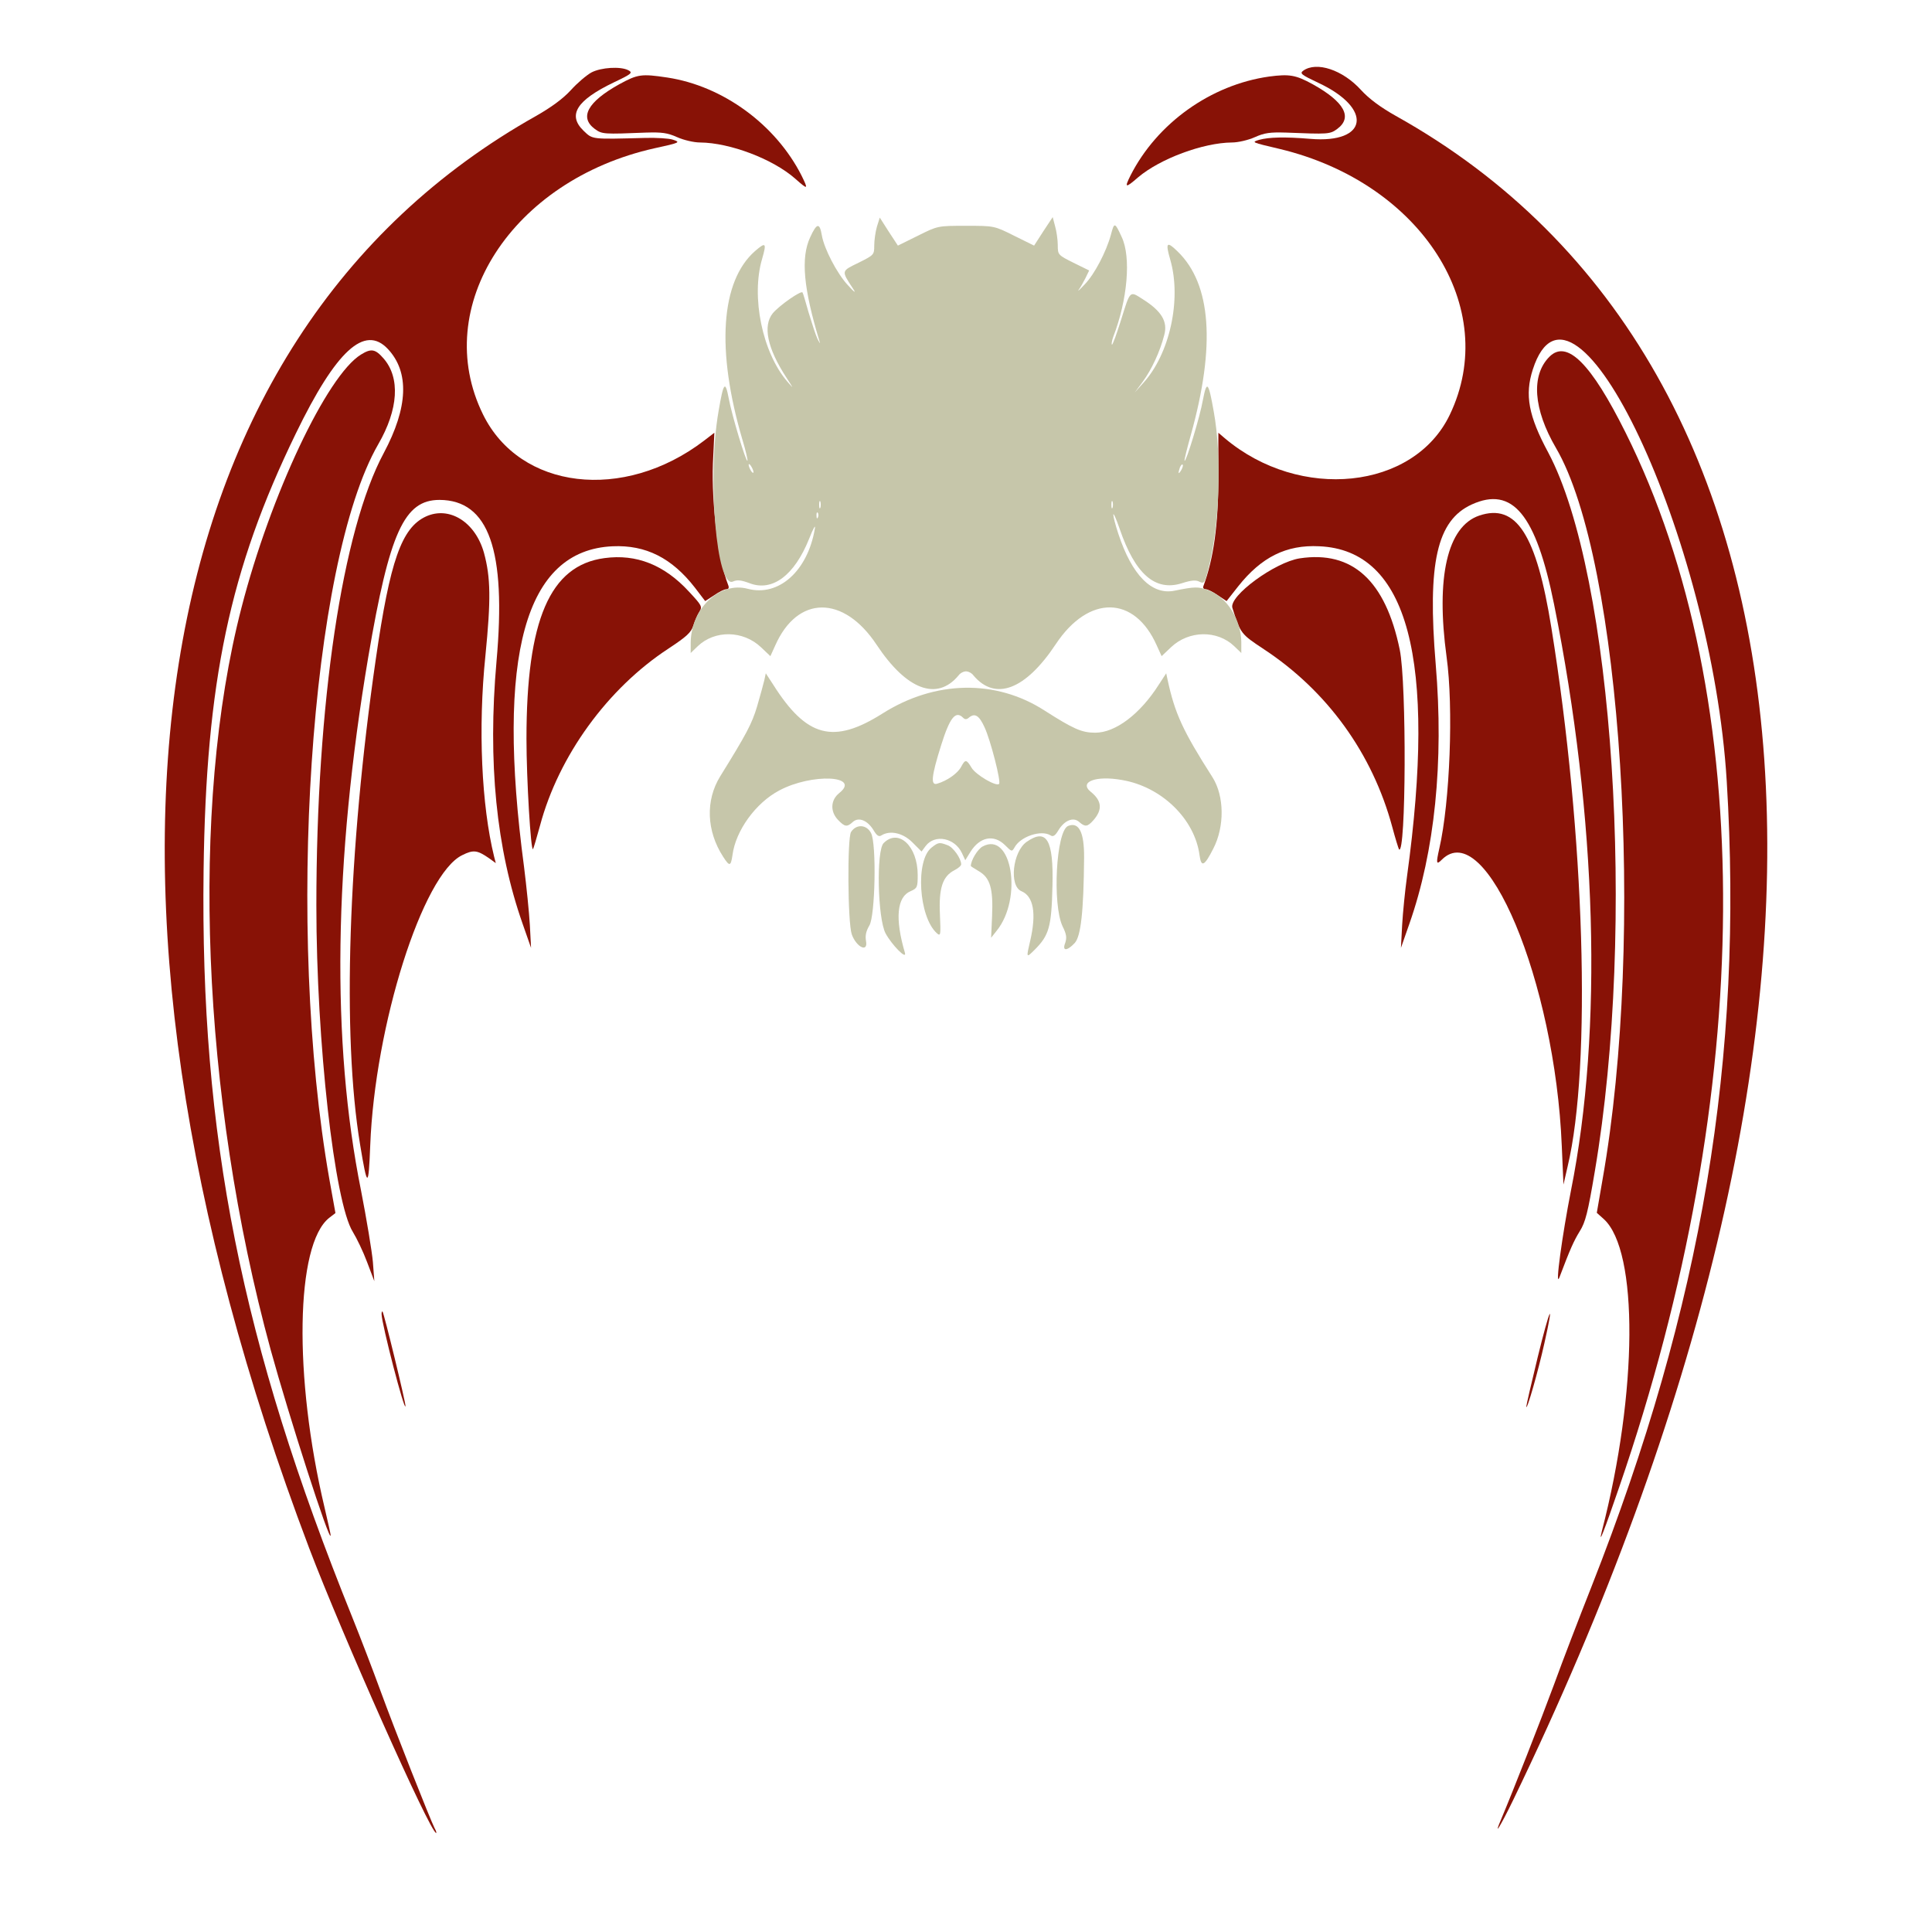
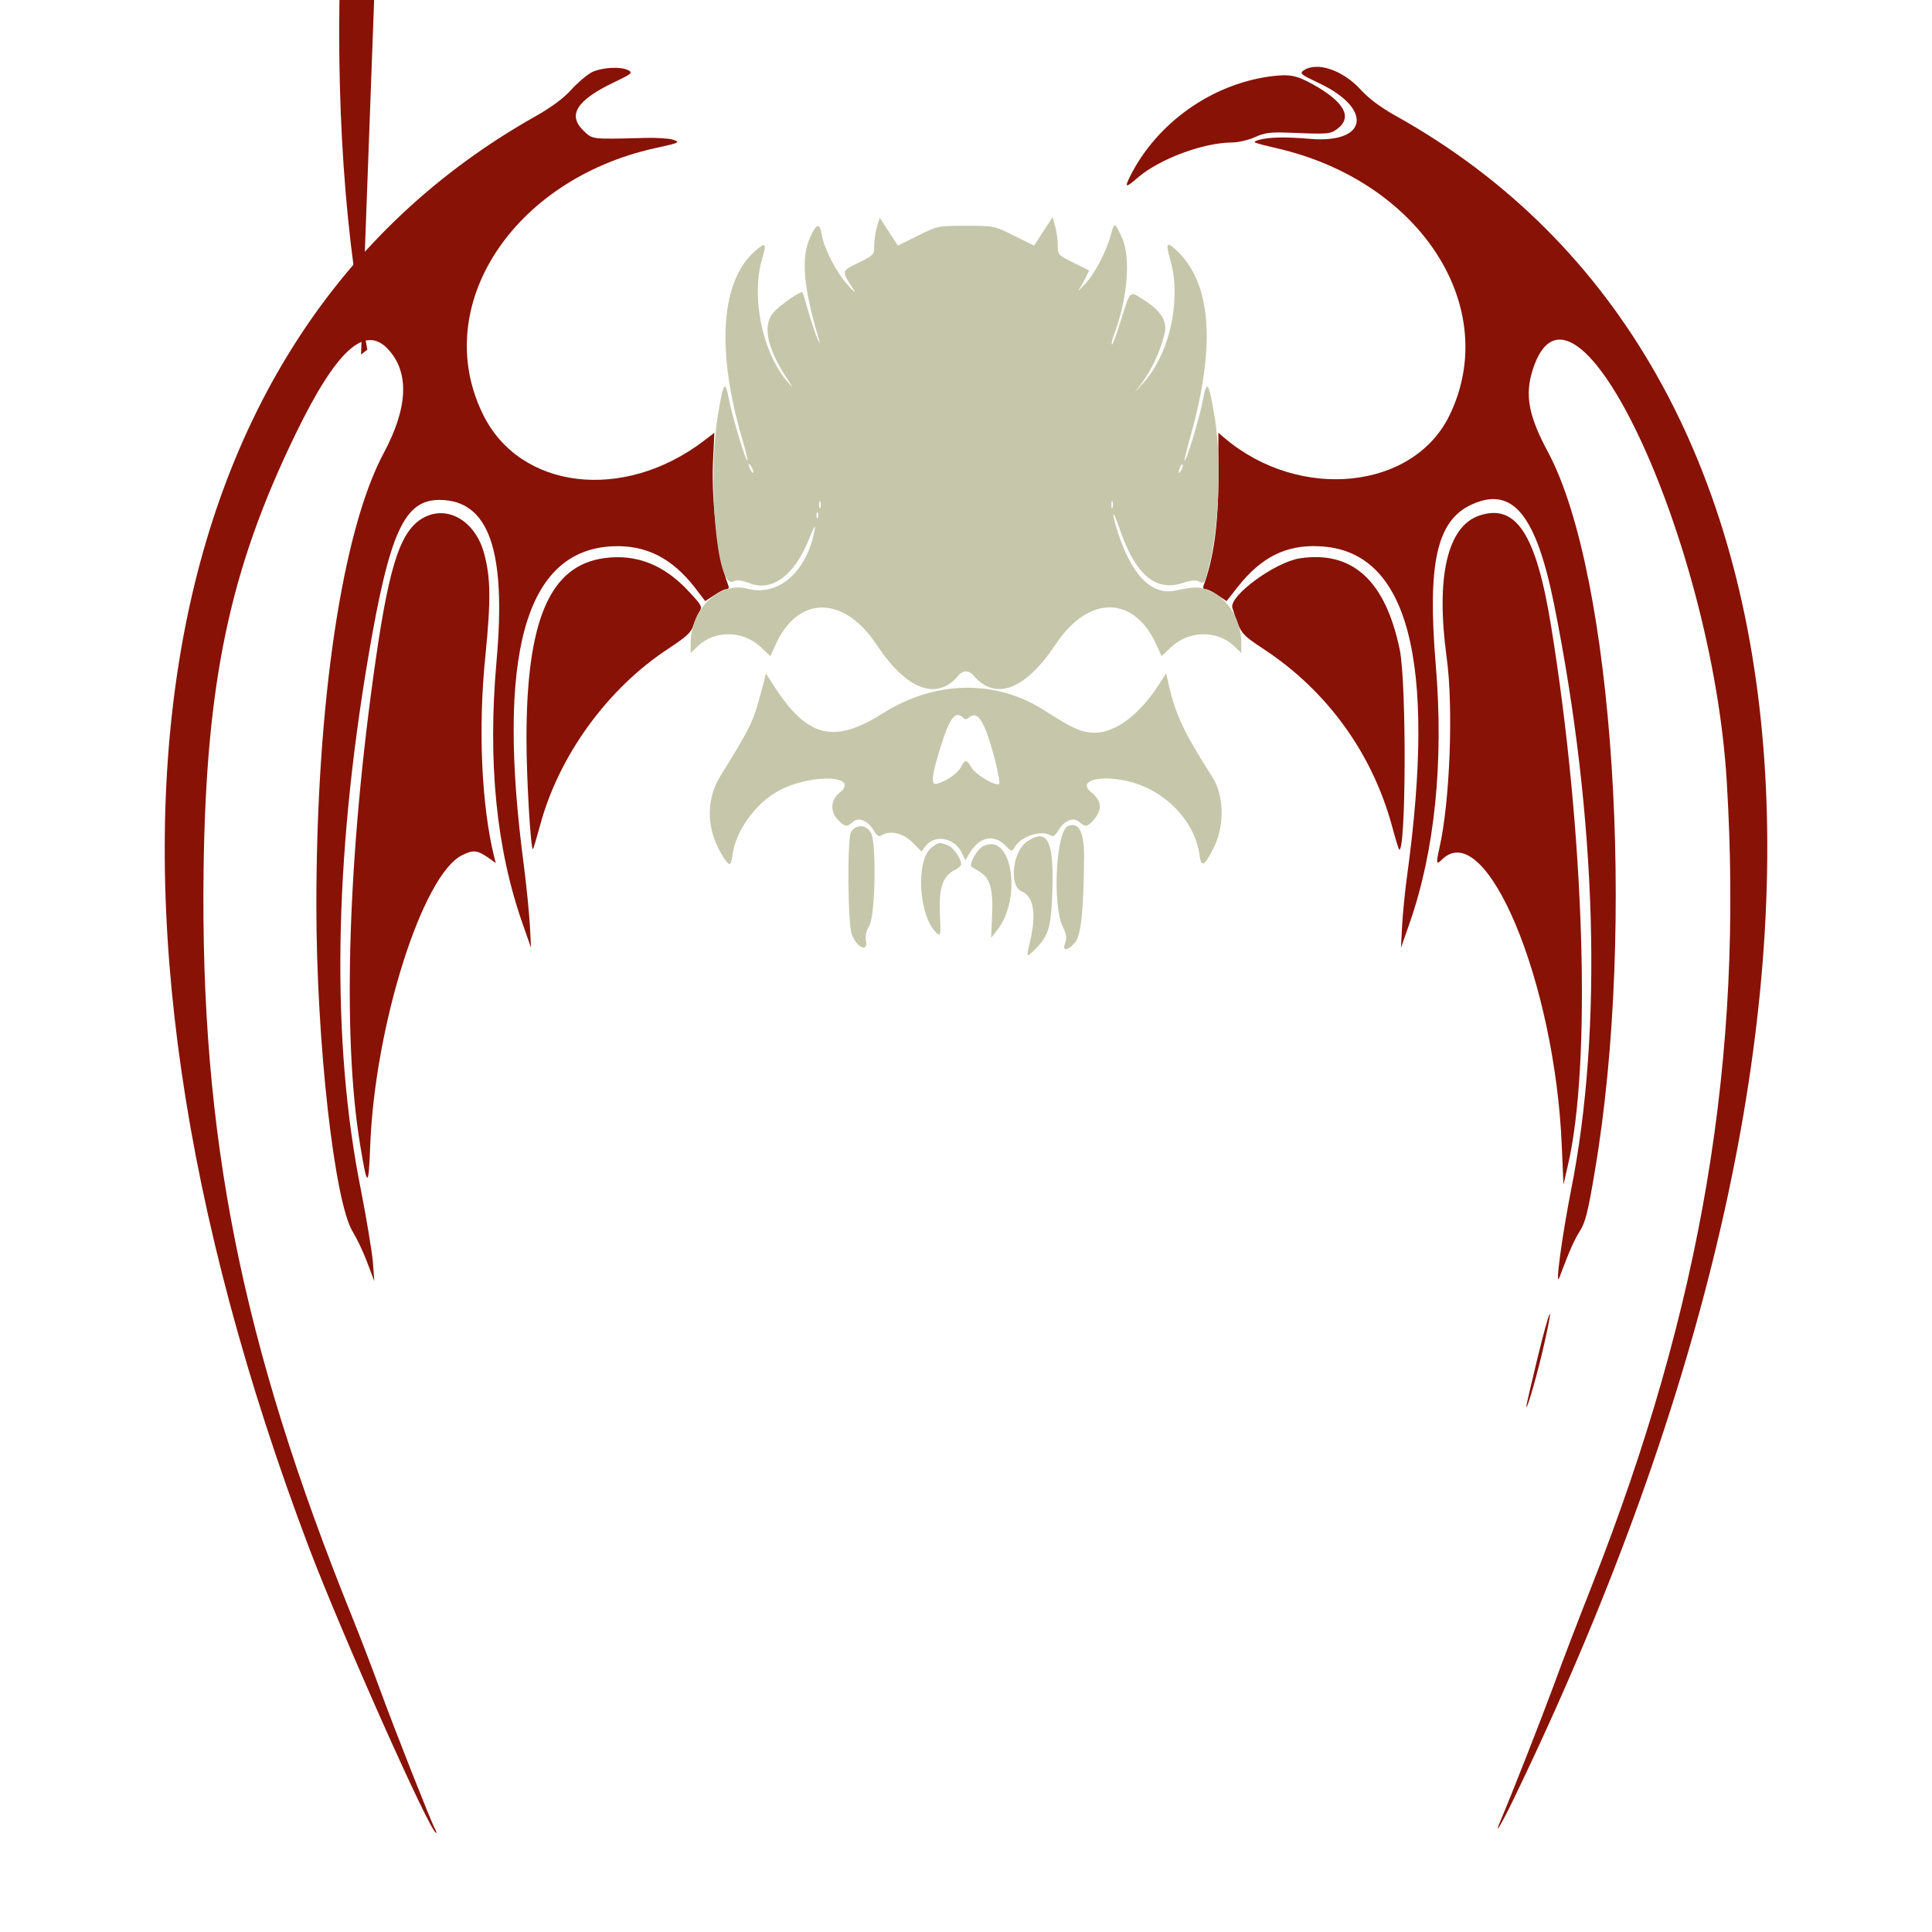
<svg xmlns="http://www.w3.org/2000/svg" version="1.0" width="800pt" height="800pt" viewBox="0 0 800 800" preserveAspectRatio="xMidYMid meet" id="svg30">
  <g transform="translate(0,800) scale(0.1,-0.1)">
    <g fill="#881206">
      <path d="M2449 7700 c-20 -11 -59 -44 -85 -73 -33 -36 -81 -71 -144 -107 -1640 -921 -1993 -3149 -940 -5930 136 -358 502 -1180 526 -1180 2 0 0 9 -6 19 -18 35 -167 412 -225 571 -31 85 -84 223 -117 305 -459 1137 -629 1992 -615 3090 10 781 108 1247 382 1810 167 344 285 452 381 350 90 -96 84 -242 -17 -431 -172 -320 -279 -1036 -279 -1874 0 -565 75 -1230 151 -1351 16 -26 43 -82 59 -125 l30 -79 -6 80 c-4 44 -26 177 -49 295 -124 616 -113 1364 30 2210 88 517 149 650 295 650 204 -1 277 -208 236 -668 -37 -417 -1 -777 108 -1087 l35 -100 -5 95 c-3 52 -14 160 -24 240 -117 877 4 1312 367 1328 137 6 245 -48 341 -172 l42 -55 37 24 c20 14 42 25 50 25 10 0 13 6 8 18 -41 105 -69 336 -63 503 l6 127 -43 -33 c-333 -254 -762 -203 -915 109 -219 445 120 970 710 1102 106 23 110 25 75 36 -16 5 -66 8 -110 7 -230 -6 -220 -7 -259 30 -67 65 -28 126 126 200 74 35 79 40 60 50 -32 17 -113 12 -153 -9z" id="path4" />
      <path d="M5396 7707 c-15 -11 -7 -17 63 -50 227 -106 206 -252 -33 -232 -107 9 -172 7 -212 -4 -33 -10 -33 -10 86 -38 586 -141 916 -658 703 -1101 -149 -310 -620 -359 -931 -97 l-27 23 0 -182 c0 -200 -20 -340 -62 -453 -3 -7 1 -13 10 -13 8 0 30 -11 50 -25 l36 -24 48 61 c96 121 199 173 336 166 367 -16 487 -468 363 -1368 -8 -58 -17 -148 -20 -200 l-5 -95 35 100 c105 299 143 669 109 1074 -35 421 5 596 149 662 169 77 266 -41 341 -413 178 -885 203 -1763 70 -2428 -36 -183 -67 -408 -48 -360 45 119 60 152 84 191 24 38 34 77 63 250 172 1017 77 2468 -193 2975 -82 152 -98 239 -64 344 167 519 742 -700 803 -1704 70 -1146 -102 -2173 -560 -3336 -51 -129 -121 -311 -155 -405 -55 -149 -173 -449 -219 -558 -34 -79 -4 -31 50 80 1561 3228 1373 5936 -486 6973 -64 36 -111 71 -144 107 -76 84 -185 120 -240 80z" id="path6" />
-       <path d="M2564 7651 c-131 -73 -166 -137 -101 -185 30 -22 37 -22 212 -15 66 2 89 -1 129 -19 27 -12 69 -22 95 -22 123 -1 301 -68 394 -150 53 -47 55 -46 26 13 -107 211 -325 371 -556 406 -107 16 -122 14 -199 -28z" id="path8" />
      <path d="M5255 7683 c-241 -34 -464 -193 -574 -410 -26 -52 -21 -53 32 -7 91 77 269 143 388 144 26 0 68 10 95 22 40 18 63 21 129 19 175 -7 182 -7 212 15 65 48 30 112 -101 185 -71 39 -97 43 -181 32z" id="path10" />
-       <path d="M1495 6532 c-141 -86 -375 -582 -495 -1048 -214 -826 -166 -2022 121 -3074 75 -273 245 -801 248 -768 1 3 -11 55 -25 115 -129 543 -120 1090 19 1200 l26 20 -25 139 c-182 1034 -81 2553 202 3044 84 145 92 276 22 356 -34 39 -51 42 -93 16z" id="path12" />
-       <path d="M6416 6523 c-77 -77 -67 -217 27 -378 272 -464 371 -2020 193 -3028 l-24 -139 29 -26 c144 -131 141 -717 -8 -1292 -16 -65 10 2 71 180 565 1640 575 3272 27 4369 -143 287 -243 386 -315 314z" id="path14" />
+       <path d="M1495 6532 l26 20 -25 139 c-182 1034 -81 2553 202 3044 84 145 92 276 22 356 -34 39 -51 42 -93 16z" id="path12" />
      <path d="M1763 5861 c-100 -47 -148 -182 -207 -591 -115 -794 -140 -1557 -65 -2009 30 -182 35 -183 42 -5 19 498 217 1124 381 1203 46 23 62 21 110 -12 l29 -21 -7 27 c-52 211 -67 532 -36 832 23 233 22 323 -6 426 -36 128 -144 195 -241 150z" id="path16" />
      <path d="M6125 5865 c-132 -45 -180 -255 -135 -585 29 -209 14 -601 -30 -793 -14 -62 -13 -70 10 -47 182 182 469 -505 497 -1185 l7 -160 17 74 c100 418 71 1376 -67 2231 -62 387 -145 517 -299 465z" id="path18" />
      <path d="M2503 5689 c-226 -30 -323 -256 -323 -748 0 -168 18 -467 27 -457 2 2 15 46 29 97 77 289 280 569 533 734 74 49 93 66 102 95 6 19 17 45 25 57 13 21 10 26 -43 83 -102 111 -218 157 -350 139z" id="path20" />
      <path d="M5382 5688 c-103 -16 -294 -156 -279 -205 34 -107 35 -108 130 -171 263 -173 450 -432 532 -736 13 -49 26 -90 28 -93 29 -29 32 687 3 827 -59 286 -196 411 -414 378z" id="path22" />
-       <path d="M1580 2559 c0 -40 97 -413 99 -381 1 15 -89 385 -95 391 -2 2 -4 -2 -4 -10z" id="path24" />
      <path d="M6367 2379 c-26 -107 -47 -198 -47 -204 2 -18 49 146 75 263 43 191 22 146 -28 -59z" id="path26" />
    </g>
    <g fill="#C6C6AA">
      <path d="M3631 7061 c-6 -21 -11 -56 -11 -78 0 -38 -1 -39 -65 -71 -72 -35 -72 -32 -23 -107 14 -21 7 -17 -21 14 -45 48 -99 152 -108 207 -9 53 -21 51 -48 -8 -40 -85 -28 -213 39 -433 4 -11 0 -6 -9 12 -8 17 -24 67 -37 110 -12 43 -23 80 -25 82 -6 9 -95 -53 -123 -86 -42 -52 -23 -145 56 -266 31 -48 32 -49 5 -18 -104 120 -152 352 -105 510 19 66 15 70 -30 31 -142 -125 -161 -409 -52 -780 14 -46 23 -86 21 -88 -6 -6 -64 187 -77 256 -15 79 -22 71 -43 -53 -47 -273 -8 -734 60 -703 18 8 34 6 69 -7 94 -36 185 32 246 183 18 46 28 63 24 42 -30 -175 -150 -282 -278 -248 -117 31 -236 -83 -236 -226 l0 -40 29 28 c71 68 188 66 262 -4 l39 -37 20 44 c92 209 283 210 420 3 124 -187 250 -234 339 -127 7 10 21 17 31 17 10 0 24 -7 31 -17 90 -107 215 -60 341 130 136 205 326 202 418 -6 l20 -44 39 37 c74 70 191 72 262 4 l29 -28 0 45 c-1 93 -59 186 -135 214 -42 17 -58 16 -142 -1 -94 -19 -176 65 -232 235 -12 36 -21 71 -21 80 0 9 12 -17 26 -58 64 -188 147 -261 258 -226 40 13 59 14 73 6 19 -9 22 -5 36 52 47 179 57 465 23 652 -22 125 -29 132 -45 49 -12 -69 -70 -259 -76 -252 -2 2 10 50 26 107 103 370 85 625 -55 760 -45 44 -51 37 -30 -35 47 -164 -2 -390 -113 -511 l-34 -38 34 46 c36 50 70 122 88 192 15 55 -11 99 -89 148 -55 35 -51 39 -91 -89 -18 -57 -34 -102 -37 -99 -2 2 0 17 6 33 59 153 74 329 35 412 -29 63 -31 63 -45 10 -19 -70 -68 -164 -108 -205 -20 -22 -32 -32 -26 -24 7 9 19 31 28 48 l16 33 -65 32 c-64 32 -65 33 -65 73 0 22 -5 57 -11 78 l-10 38 -39 -59 -38 -59 -83 41 c-82 41 -82 41 -199 41 -117 0 -117 0 -199 -41 l-83 -41 -38 58 -37 58 -12 -38z m-511 -1016 c0 -5 -5 -3 -10 5 -5 8 -10 20 -10 25 0 6 5 3 10 -5 5 -8 10 -19 10 -25z m1771 8 c-12 -20 -14 -14 -5 12 4 9 9 14 11 11 3 -2 0 -13 -6 -23z m-1494 -155 c-3 -7 -5 -2 -5 12 0 14 2 19 5 13 2 -7 2 -19 0 -25z m1210 0 c-3 -7 -5 -2 -5 12 0 14 2 19 5 13 2 -7 2 -19 0 -25z m-1220 -40 c-3 -8 -6 -5 -6 6 -1 11 2 17 5 13 3 -3 4 -12 1 -19z" id="path4" />
      <path d="M3165 5184 c-4 -16 -17 -65 -30 -109 -22 -73 -44 -114 -153 -290 -61 -99 -57 -225 12 -332 27 -42 32 -41 39 6 13 102 97 217 194 268 135 72 340 62 248 -11 -36 -29 -38 -76 -5 -111 28 -29 37 -31 62 -8 24 21 61 6 86 -36 13 -22 22 -27 32 -20 36 22 89 10 128 -29 l38 -38 17 23 c38 50 120 34 150 -29 l14 -30 21 34 c39 63 97 74 143 29 28 -28 29 -29 40 -10 24 45 110 74 149 50 10 -7 19 -2 32 20 25 42 62 57 86 36 25 -22 35 -21 59 6 39 44 36 81 -10 118 -51 41 20 69 130 49 163 -28 300 -161 320 -311 7 -52 20 -46 57 27 47 91 46 217 -3 295 -124 194 -156 265 -186 403 l-6 28 -30 -46 c-78 -123 -180 -200 -264 -200 -56 0 -91 16 -210 92 -202 130 -453 125 -670 -12 -204 -129 -315 -100 -454 120 l-30 46 -6 -28z m823 -156 c8 -8 15 -8 26 2 23 18 41 7 63 -42 24 -51 69 -225 60 -234 -12 -12 -97 38 -114 67 -21 35 -26 36 -43 4 -14 -27 -58 -58 -99 -70 -28 -9 -25 29 16 159 36 115 60 145 91 114z" id="path6" />
      <path d="M4423 4580 c-50 -20 -66 -325 -23 -416 16 -32 18 -47 11 -68 -14 -35 7 -35 39 -1 26 28 37 132 39 352 1 106 -21 151 -66 133z" id="path8" />
      <path d="M3524 4555 c-16 -25 -14 -375 3 -424 19 -53 68 -77 59 -28 -4 23 0 41 14 65 24 40 30 337 7 382 -18 36 -61 39 -83 5z" id="path10" />
-       <path d="M3659 4509 c-31 -31 -25 -312 8 -374 26 -48 89 -112 80 -80 -42 142 -33 232 24 255 27 12 29 16 29 67 0 119 -79 194 -141 132z" id="path12" />
      <path d="M4251 4514 c-58 -41 -73 -182 -22 -204 51 -21 63 -92 37 -205 -17 -72 -17 -73 18 -38 60 60 70 94 74 264 5 192 -24 241 -107 183z" id="path14" />
      <path d="M3857 4490 c-67 -53 -53 -286 22 -354 16 -14 17 -9 13 78 -5 108 11 157 59 182 16 8 29 19 29 25 0 24 -33 71 -56 79 -34 13 -38 13 -67 -10z" id="path16" />
      <path d="M4069 4495 c-21 -11 -49 -58 -49 -81 0 -1 15 -11 34 -22 46 -27 59 -72 54 -185 l-4 -90 23 29 c109 135 62 414 -58 349z" id="path18" />
    </g>
  </g>
</svg>